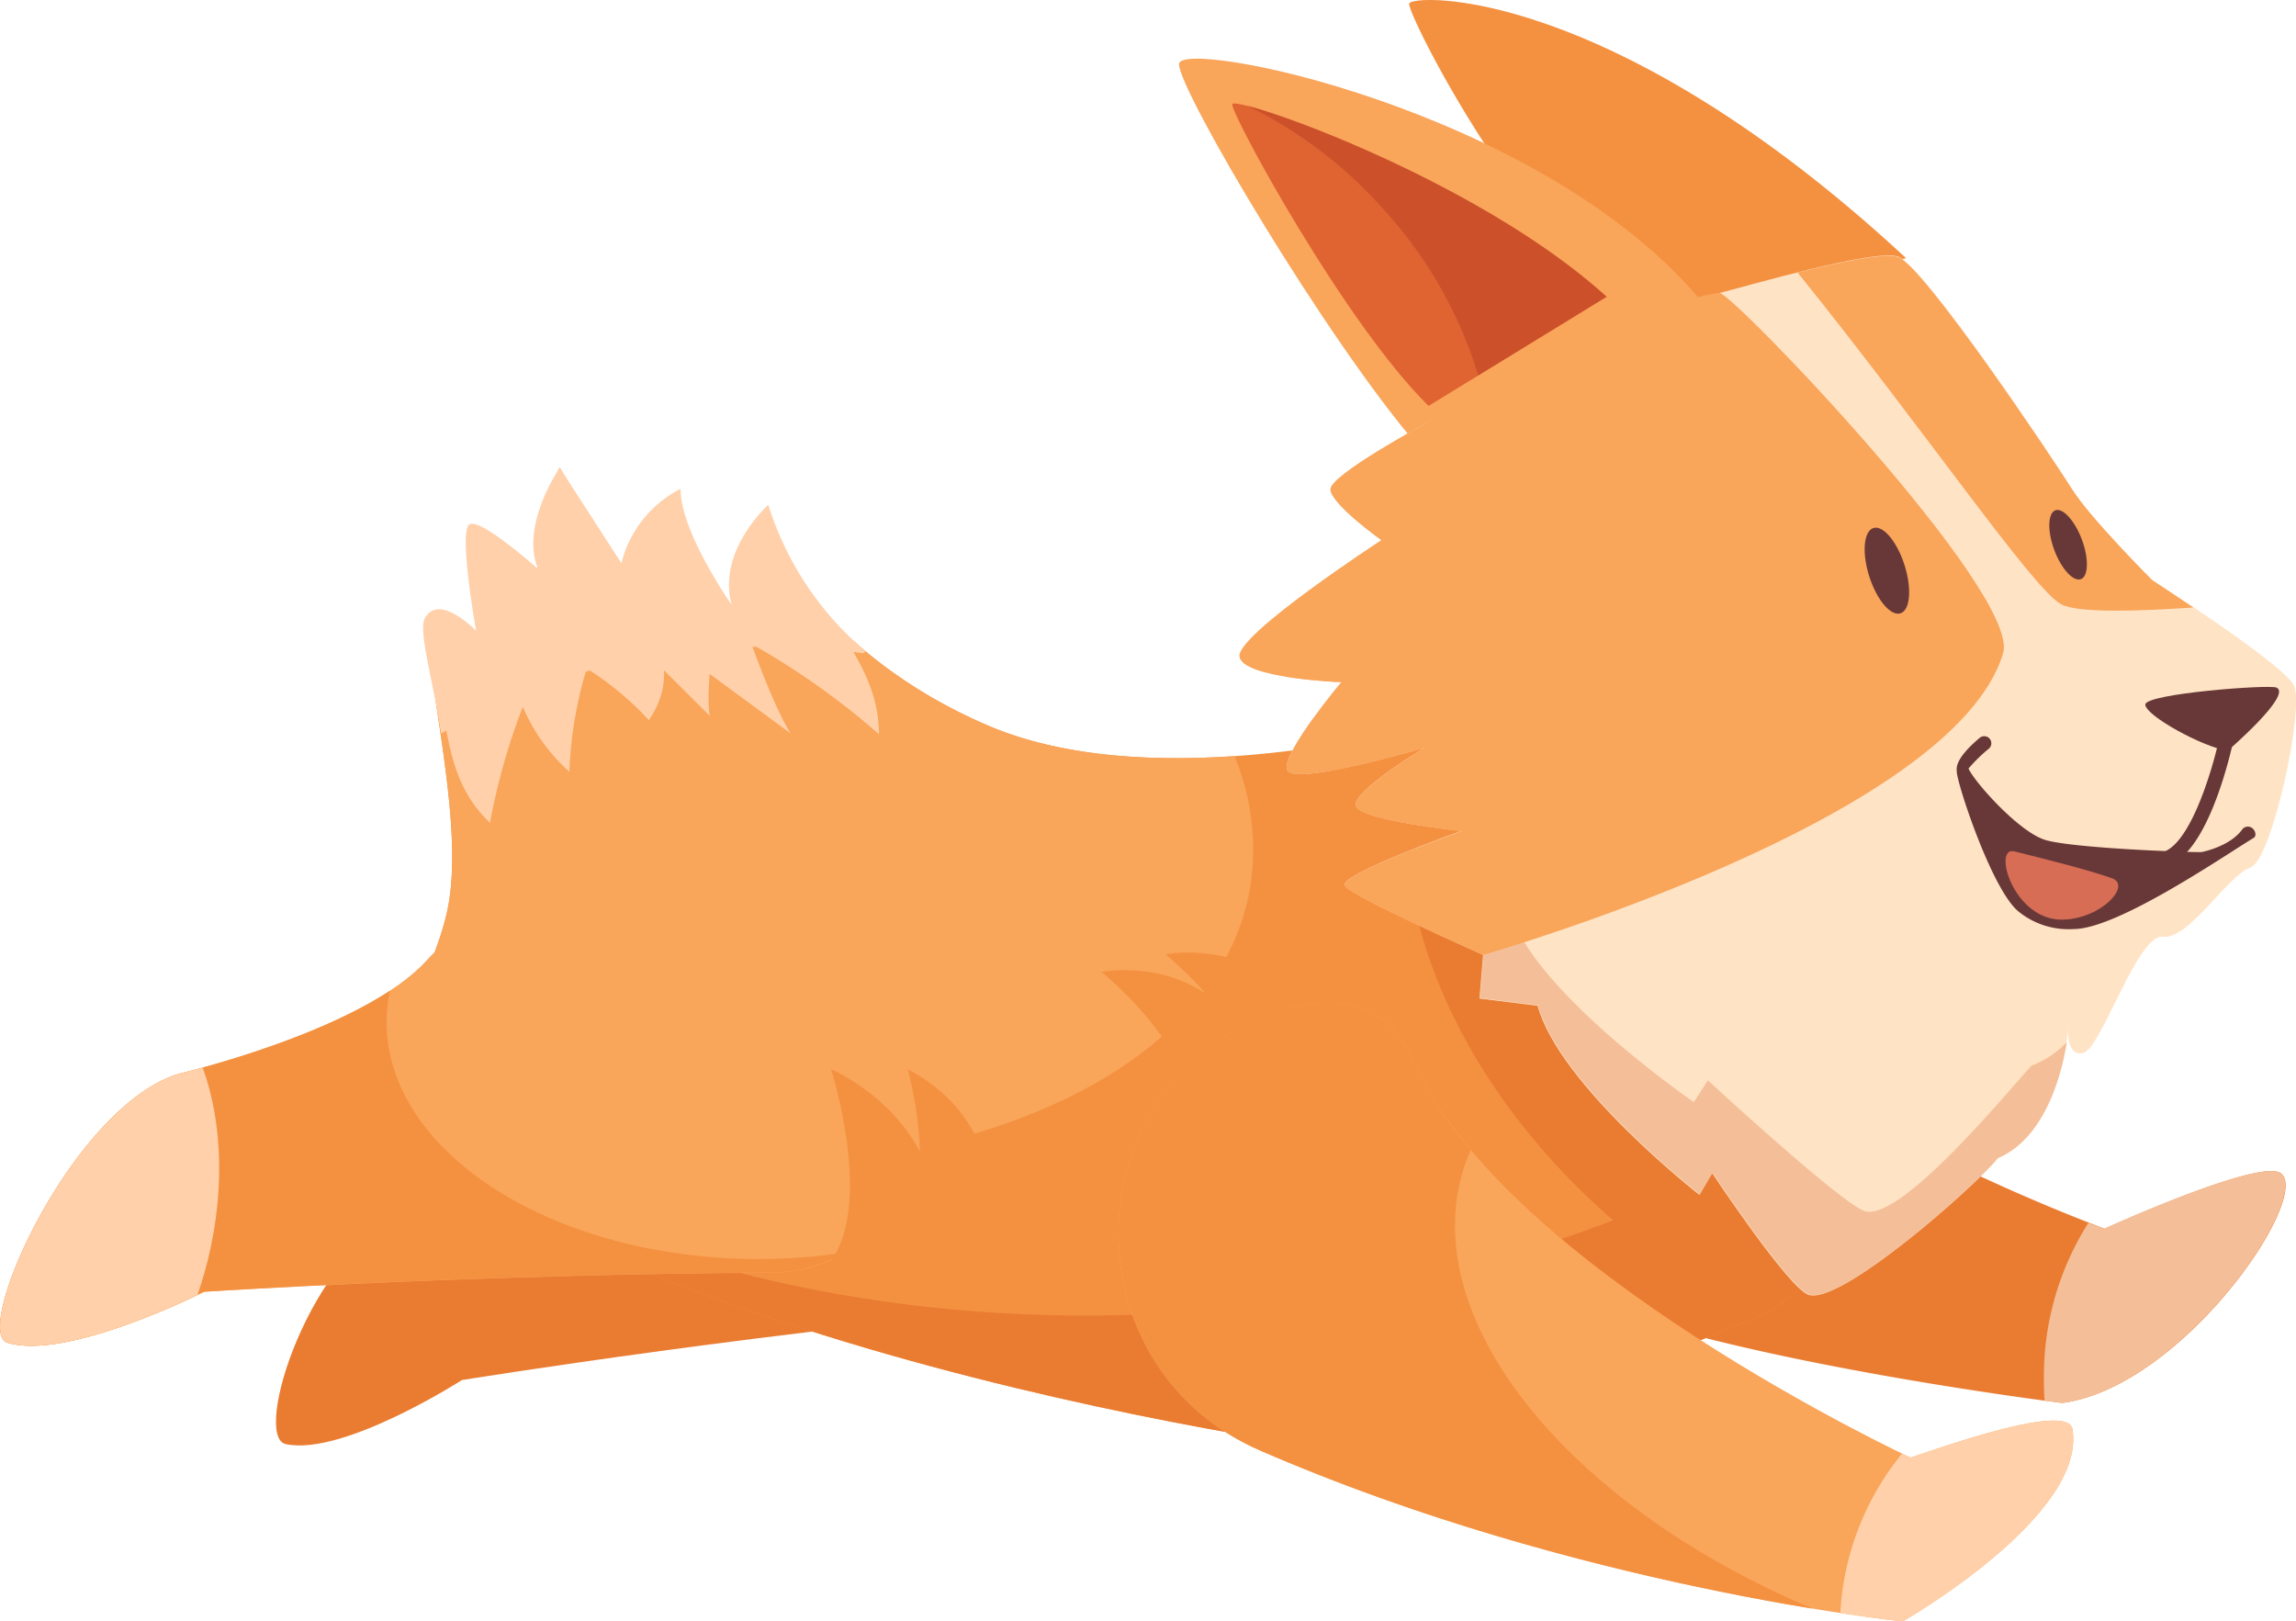
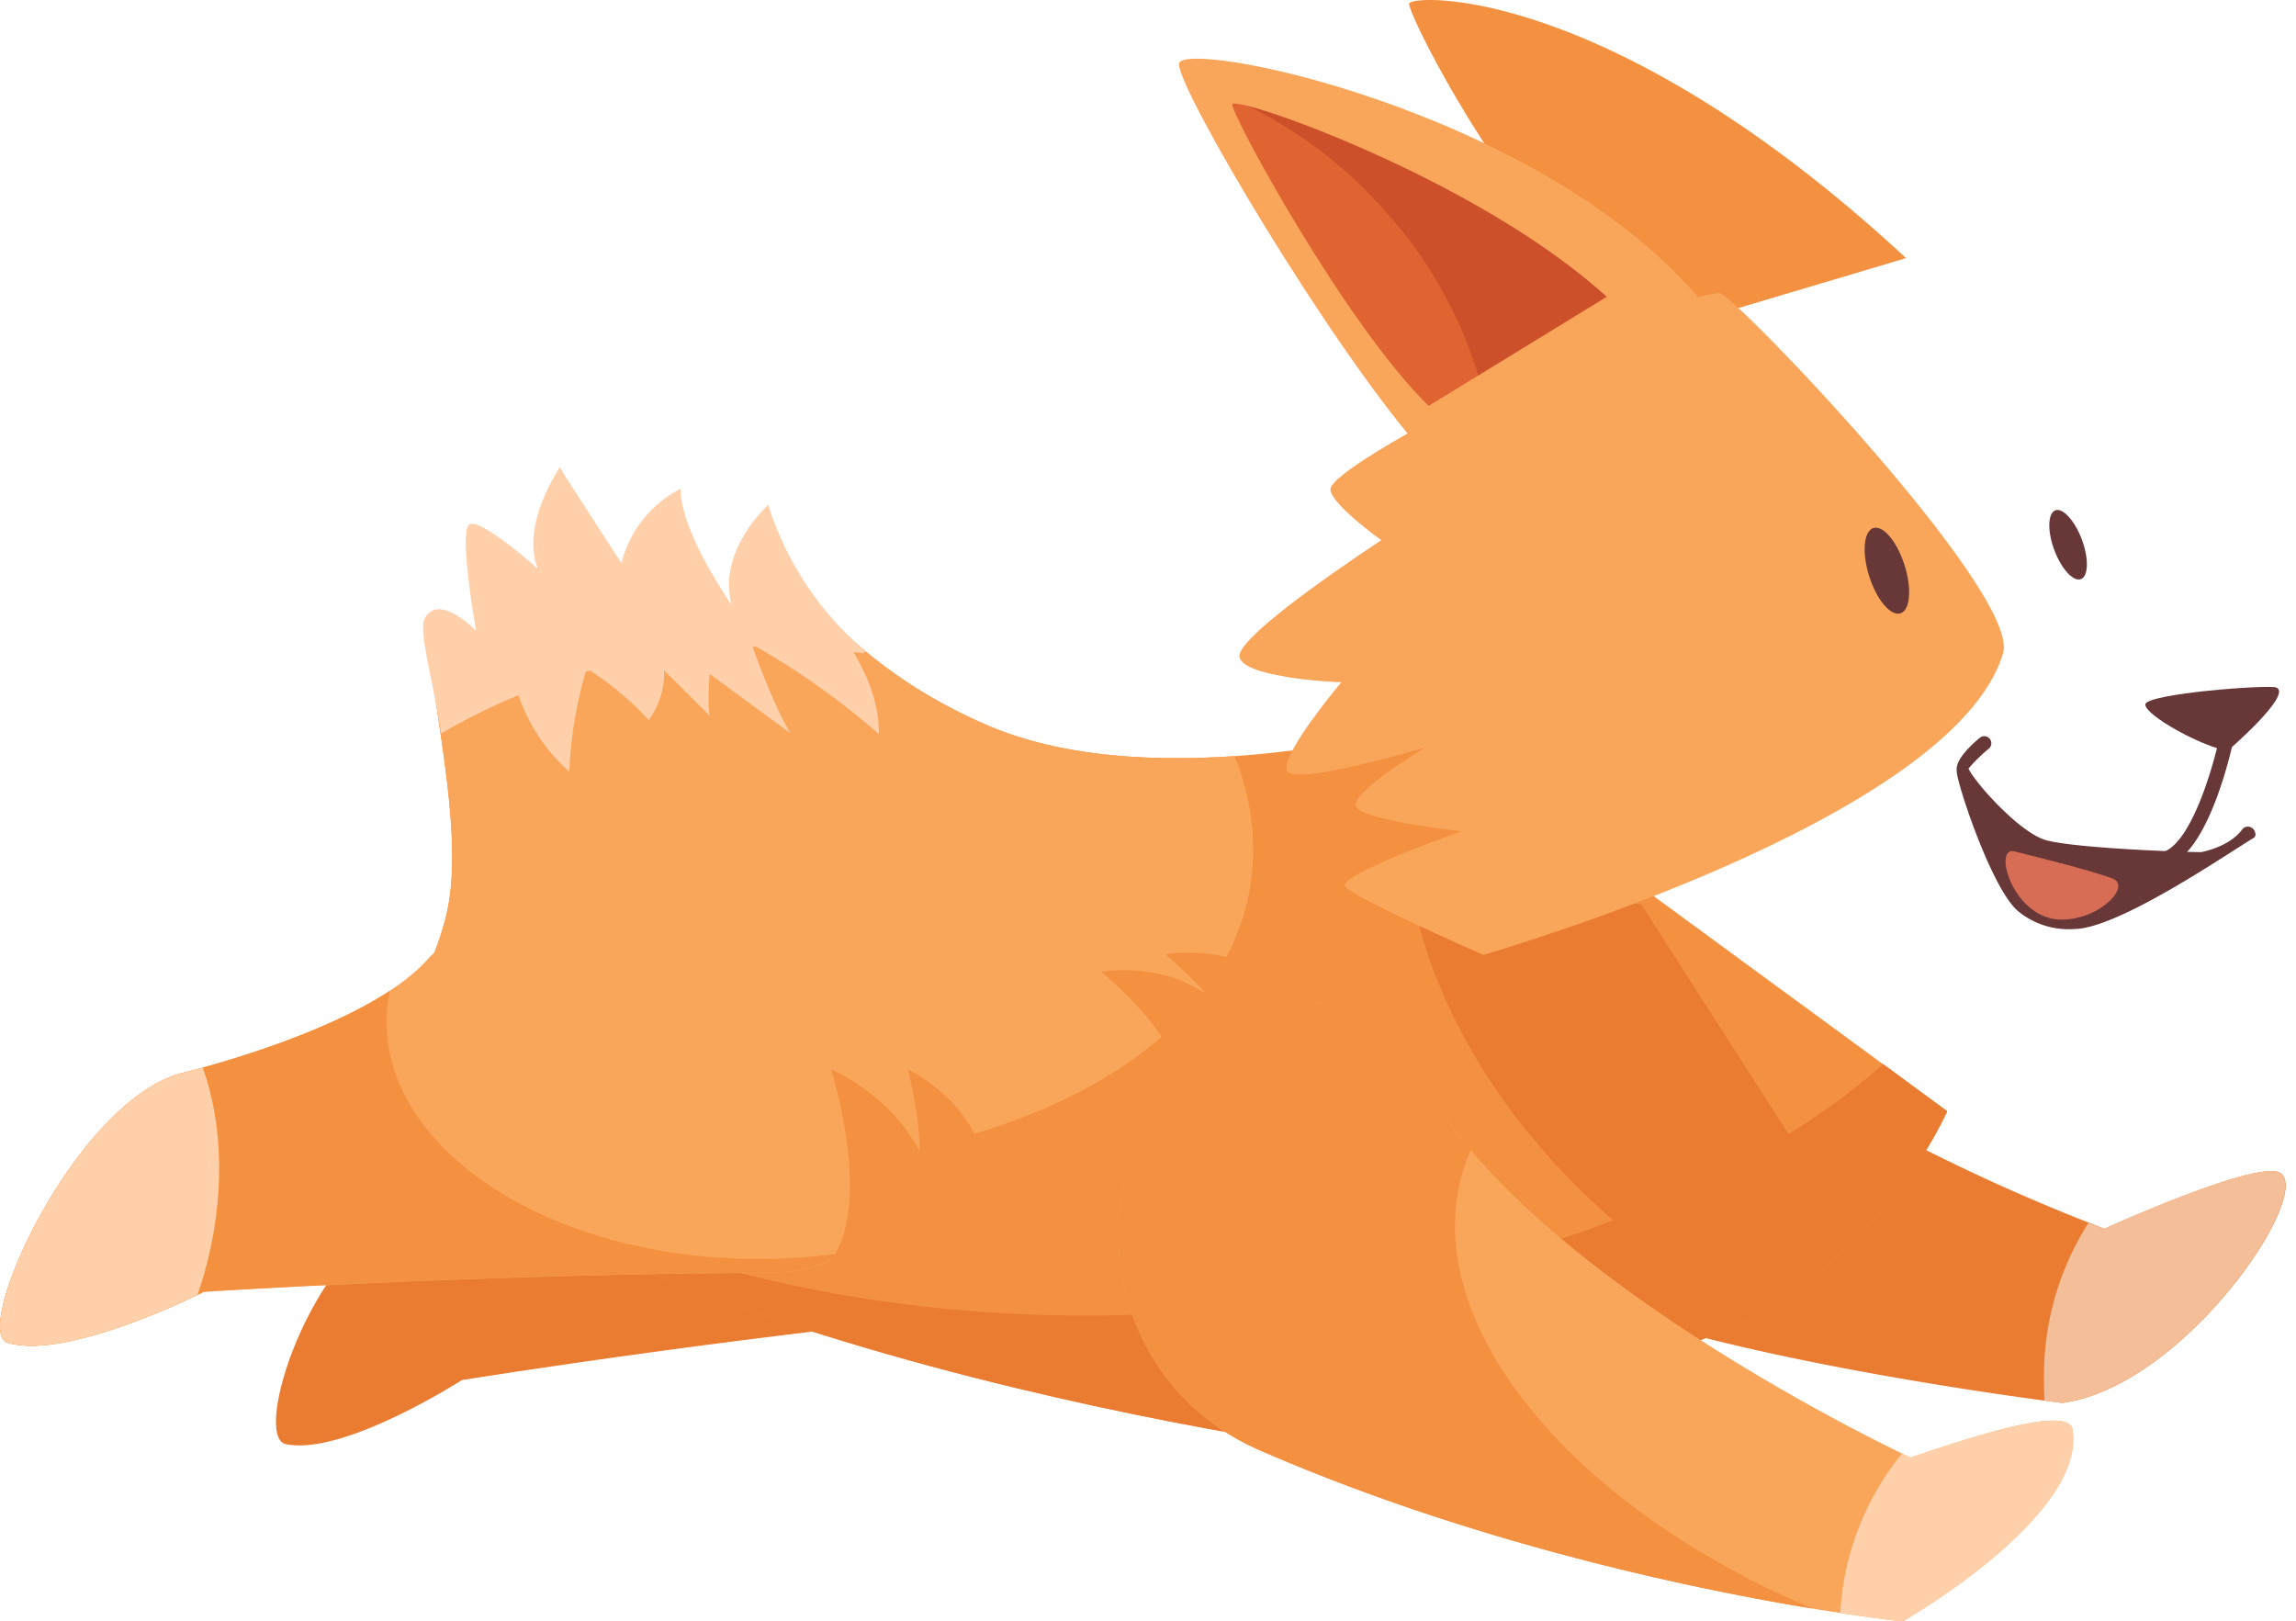
<svg xmlns="http://www.w3.org/2000/svg" viewBox="0 0 250.77 177.09">
  <defs>
    <style>.cls-1{fill:#ea7c32;}.cls-2{fill:#f4bf98;}.cls-3{fill:#f49140;}.cls-4{fill:#f9a55a;}.cls-5{fill:#ffd0a9;}.cls-6{fill:#ffe3c5;}.cls-7{fill:#683838;}.cls-8{fill:#e06332;}.cls-9{fill:#cc512b;}.cls-10{fill:#d86d55;}</style>
  </defs>
  <g id="Слой_2" data-name="Слой 2">
    <g id="Layer_1" data-name="Layer 1">
      <path class="cls-1" d="M182,108.4a209.36,209.36,0,0,0,47.86,25.8s17-7.73,19.25-6.06c3.45,2.55-10.67,23.34-23.87,25.09,0,0-45-5.55-58.06-14.13S182,108.4,182,108.4Z" />
      <path class="cls-2" d="M249.08,128.14c-2.26-1.67-19.25,6.06-19.25,6.06s-.61-.21-1.73-.64a31.21,31.21,0,0,0-4.86,17.11c0,.78,0,1.55.08,2.31l1.89.25C238.41,151.48,252.53,130.69,249.08,128.14Z" />
      <path class="cls-1" d="M118.56,142.4c-32.87,2.63-68.11,8.33-68.11,8.33s-12.94,8.31-19.22,7c-3.78-.76,2.7-21.16,12.87-25.14,0,0,18.76-8.53,23.95-15.53C83.16,96.68,136.74,127.41,118.56,142.4Z" />
      <path class="cls-3" d="M38.5,121.37c38.91,29.78,115.66,38.1,115.66,38.1l39.2-16.26c8.39-6.13,15.23-13.18,19.32-21.84L155.24,79.28s-28.59,7.94-47.25,0S83.37,57.44,83.37,57.44,79,61.81,80.59,67.76c0,0-7.55-7.94-7.55-12.7,0,0-5.16,3.17-5.16,7.54L61.13,51.08s-4,7.55-2,12.31c0,0-6-6-7.15-5.16s.4,11.91.4,11.91-3.58-4.76-5.17-2S50.81,88.41,49,98.72C47.48,107.36,38.5,121.37,38.5,121.37Z" />
      <path class="cls-1" d="M185.88,140.66c-30-19.91-31.78-44.35-31.78-44.35l25.14,2.44,20.61,32.13Z" />
      <path class="cls-1" d="M118.48,143.68c-33.42,0-61.29-10.43-79.16-23.64-.51.84-.82,1.33-.82,1.33,38.91,29.78,115.66,38.1,115.66,38.1l39.2-16.26c8.39-6.13,15.23-13.18,19.32-21.84l-7-5.15C188.58,131.56,155,143.68,118.48,143.68Z" />
      <path class="cls-4" d="M108,79.28C89.32,71.34,83.37,57.44,83.37,57.44S79,61.81,80.59,67.76c0,0-7.55-7.94-7.55-12.7,0,0-5.16,3.17-5.16,7.54L61.13,51.08s-4,7.55-2,12.31c0,0-6-6-7.15-5.16s.4,11.91.4,11.91-3.58-4.76-5.17-2S50.81,88.41,49,98.72c-1.37,7.81-8.83,20-10.26,22.27a127.72,127.72,0,0,0,17.51,4.49c40.13,7.33,76.05-5.3,80.23-28.21a26.48,26.48,0,0,0-1.65-14.69C126.12,83.18,116.11,82.74,108,79.28Z" />
      <path class="cls-5" d="M84,70.64a75,75,0,0,1,10.27.71l.27-.21a34.52,34.52,0,0,1-10.63-16s-5.61,5-4,10.91c0,0-5.58-7.89-5.58-12.66a12.52,12.52,0,0,0-6.46,8.12L61.13,51.08s-4.35,6.31-2.36,11.07c0,0-6.32-5.66-7.51-4.87S52,68.9,52,68.9s-4-4.18-5.59-1.4c-.77,1.35.91,6.84,1.76,12.62A69.84,69.84,0,0,1,84,70.64Z" />
      <path class="cls-4" d="M84.3,139c-32.46.17-62,2.09-62,2.09S7.35,148.67.81,146.65c-3.92-1.2,7.11-25.89,18.75-29.38,0,0,20.07-4.73,27-12.34,12-13.22,36.41-4.77,49.89,7.81C106.27,121.9,98.1,138.92,84.3,139Z" />
      <path class="cls-3" d="M82.91,137.51c-22.47,0-40.69-11.6-40.69-25.91a16.67,16.67,0,0,1,.36-3.39c-8.61,5.67-23,9.06-23,9.06C7.92,120.76-3.11,145.45.81,146.65c6.54,2,21.45-5.57,21.45-5.57s29.58-1.92,62-2.09a16.08,16.08,0,0,0,8-2.18A64.3,64.3,0,0,1,82.91,137.51Z" />
      <path class="cls-3" d="M153.91.39c-.26,1.06,12.45,26.47,26.74,36l27.53-8.2C175.89-1.73,154.18-.67,153.91.39Z" />
      <path class="cls-4" d="M128.77,7c0,2.91,16.14,30.18,26.2,41.82l30.45-16.41C167.68,11.77,128.77,4.1,128.77,7Z" />
-       <path class="cls-6" d="M197.53,141.42c-2.2-.74-10.53-13.3-10.53-13.3l-1.39,2.38s-15.28-11.91-17.67-20.65l-6.35-.79.4-4.77s-14.3-6.35-15.09-7.54,12.71-6,12.71-6S148.49,89.6,148.09,88s7.54-6.35,7.54-6.35S140.94,86,140.55,84s5.95-9.53,5.95-9.53-10.72-.39-11.12-2.78S150.87,59,150.87,59s-5.56-4-5.56-5.56,10.32-7.15,10.32-7.15,29-13.5,32.17-14.29,16.68-4.77,19.45-4,17.08,22.24,19.06,25.42,8.74,9.92,8.74,9.92,14.29,9.14,15.49,11.52S248.15,94,245.77,94.76s-6.75,7.94-9.53,7.55-6.75,12.31-8.73,12.7-1.59-2.91-1.59-2.91-.86,11.52-7.75,14.43C215.76,129.53,201,142.59,197.53,141.42Z" />
      <path class="cls-2" d="M140.33,73.9c2.25.37,4.62.53,5.65.59,2.35-1.55,5-3,5-3S145.18,73.06,140.33,73.9Z" />
      <path class="cls-2" d="M145.32,84.19c4.26-1.68,10.18-3.52,10.18-3.52s-9.17-.87-12.14-2.11c-1.53,2.12-3,4.49-2.81,5.48C140.69,84.77,142.76,84.64,145.32,84.19Z" />
-       <path class="cls-2" d="M221.87,116.4c-2.74,3-14.25,17-18.18,15.88-2.49-.74-17.15-14.29-17.15-14.29L185,120.37s-17.32-11.91-20-20.64l-7.2-.8.45-4.76-3.68-1.47c-3.74,1.47-8.08,3.36-7.62,4,.79,1.19,15.09,7.54,15.09,7.54l-.4,4.77,6.35.79c2.39,8.74,17.67,20.65,17.67,20.65l1.39-2.38s8.33,12.56,10.53,13.3c3.47,1.17,18.23-11.89,20.64-14.89,5.21-2.2,7-9.32,7.52-12.66A10.47,10.47,0,0,1,221.87,116.4Z" />
-       <path class="cls-4" d="M239.55,66.35c-2.53-1.7-4.5-3-4.5-3s-6.75-6.75-8.74-9.92S210,28.85,207.25,28.05c-1.54-.44-6.37.59-10.91,1.72C210.4,47.22,222.05,64.35,225.12,66,227,67,233.75,66.74,239.55,66.35Z" />
      <path class="cls-4" d="M187.8,32c-7.16.55-32.17,14.29-32.17,14.29s-10.32,5.56-10.32,7.15S150.87,59,150.87,59,135,69.35,135.38,71.73s11.12,2.78,11.12,2.78-6.35,7.55-5.95,9.53,15.08-2.38,15.08-2.38-7.94,4.76-7.54,6.35,11.52,2.78,11.52,2.78-13.5,4.77-12.71,6S162,104.29,162,104.29s51.35-14.69,56.78-32.95C220.72,64.79,189.18,31.92,187.8,32Z" />
      <path class="cls-7" d="M243.31,82c-2.78-.43-9-3.86-9-5.05s13.58-2.22,14.34-1.85C250.38,75.92,243.31,82,243.31,82Z" />
      <path class="cls-7" d="M226.49,101.47a8.67,8.67,0,0,1-6.13-2c-2.92-2.59-6.64-14-6.64-15.19,0-.28-.36-1.28,2.5-3.69a.77.77,0,0,1,1,1.18A17.47,17.47,0,0,0,215,83.94c.68,1.5,5.56,7,8.46,7.82,3.3.92,16.08,1.35,17,1.3.37-.07,3.13-.68,4.43-2.46a.77.77,0,0,1,1.08-.17c.35.25.54.86.18,1.08C243,93.42,231.29,101.47,226.49,101.47Z" />
      <path class="cls-7" d="M236.91,94.41a.78.78,0,0,1-.34-1.48c3-1.46,5.3-9.7,5.92-12.75a.78.78,0,0,1,1.53.31c-.25,1.2-2.54,11.77-6.77,13.84A.81.81,0,0,1,236.91,94.41Z" />
      <path class="cls-7" d="M208.25,62.58c-.61-2.59-2.07-4.8-3.26-4.94s-1.68,1.85-1.07,4.44,2.07,4.8,3.27,4.94S208.86,65.17,208.25,62.58Z" />
      <path class="cls-7" d="M227.51,59.29c-.69-2.09-2-3.7-2.88-3.59s-1.08,1.89-.39,4,2,3.7,2.89,3.59S228.2,61.39,227.51,59.29Z" />
      <path class="cls-8" d="M134.59,11.38c-.2,1,12.31,24,21.44,32.95l19.46-11.91C161,19.32,134.79,10.38,134.59,11.38Z" />
      <path class="cls-4" d="M137.67,158.43c34.39,14.94,70.14,18.66,70.14,18.66s20.14-11.51,18.54-21c-.49-2.88-13.48,1.7-17.68,3.11,0,0-44.45-20.68-54.28-43.29-2.77-6.35-8-7.39-14.16-5.6C117.38,117,115.84,149,137.67,158.43Z" />
      <path class="cls-3" d="M159.87,127.6a20.31,20.31,0,0,1,.77-2,40.41,40.41,0,0,1-6.25-9.69c-2.77-6.35-8-7.39-14.16-5.6-22.85,6.66-24.39,38.65-2.56,48.13C161,168.58,185,173.55,198,175.7,171.32,164.48,154.65,144.14,159.87,127.6Z" />
      <path class="cls-5" d="M207.81,177.09s20.14-11.51,18.54-21c-.49-2.88-13.48,1.7-17.68,3.11l-.93-.44A30.07,30.07,0,0,0,201,176.17C205.3,176.83,207.81,177.09,207.81,177.09Z" />
      <path class="cls-5" d="M22.31,139.09c2.32-8.22,2.08-16.27-.17-22.49-1.6.44-2.58.67-2.58.67C7.92,120.76-3.11,145.45.81,146.65c5.71,1.76,17.76-3.78,20.76-5.23C21.83,140.66,22.08,139.88,22.31,139.09Z" />
      <path class="cls-9" d="M136.27,11.57a48,48,0,0,1,14.81,11.26A47.16,47.16,0,0,1,161.45,41l14-8.6C163.14,21.26,142.29,13.12,136.27,11.57Z" />
      <path class="cls-3" d="M101.72,128.87c-2.57-8.62-10.94-12.08-10.94-12.08s4.77,15-.24,21.19C96.09,136.92,100.23,135.23,101.72,128.87Z" />
      <path class="cls-3" d="M107.49,126.59c-1.82-6.86-8.35-9.78-8.35-9.78s3.41,12-.68,16.71C102.86,132.81,106.16,131.57,107.49,126.59Z" />
      <path class="cls-3" d="M132.75,109.35c-5.43-4.57-12.45-3.2-12.45-3.2s9.67,7.82,9,14.06C132.55,117.1,134.54,114.19,132.75,109.35Z" />
      <path class="cls-3" d="M139.74,107.43c-5.43-4.57-12.45-3.2-12.45-3.2s9.66,7.82,9,14C139.53,115.18,141.52,112.26,139.74,107.43Z" />
      <path class="cls-5" d="M80.73,66.48c3.64,10.85,5.64,13.64,5.64,13.64l-13.61-10Z" />
      <path class="cls-5" d="M78.17,67.69c-1.23,8.75-.64,10.51-.64,10.51L68,68.71Z" />
      <path class="cls-5" d="M66.19,67.48a44.12,44.12,0,0,0-4,16.82,20,20,0,0,1-6.36-11.36Z" />
-       <path class="cls-5" d="M58.89,73a70,70,0,0,0-5.37,16.88c-3.43-3.28-4.27-7.09-5-11.42Z" />
      <path class="cls-5" d="M81.48,70A82.71,82.71,0,0,1,96,80.19c0-4.38-1.94-7.77-4.34-11.49Z" />
      <path class="cls-5" d="M61.71,71.66a33,33,0,0,1,9.16,7c2.1-3.14,1.81-5.52,1.26-8.14Z" />
      <path class="cls-10" d="M225.28,100.44c-5.39.11-7.67-8-5.3-7.46,4,1,8,2,10.66,2.93C232.88,96.66,229.53,100.36,225.28,100.44Z" />
    </g>
  </g>
</svg>